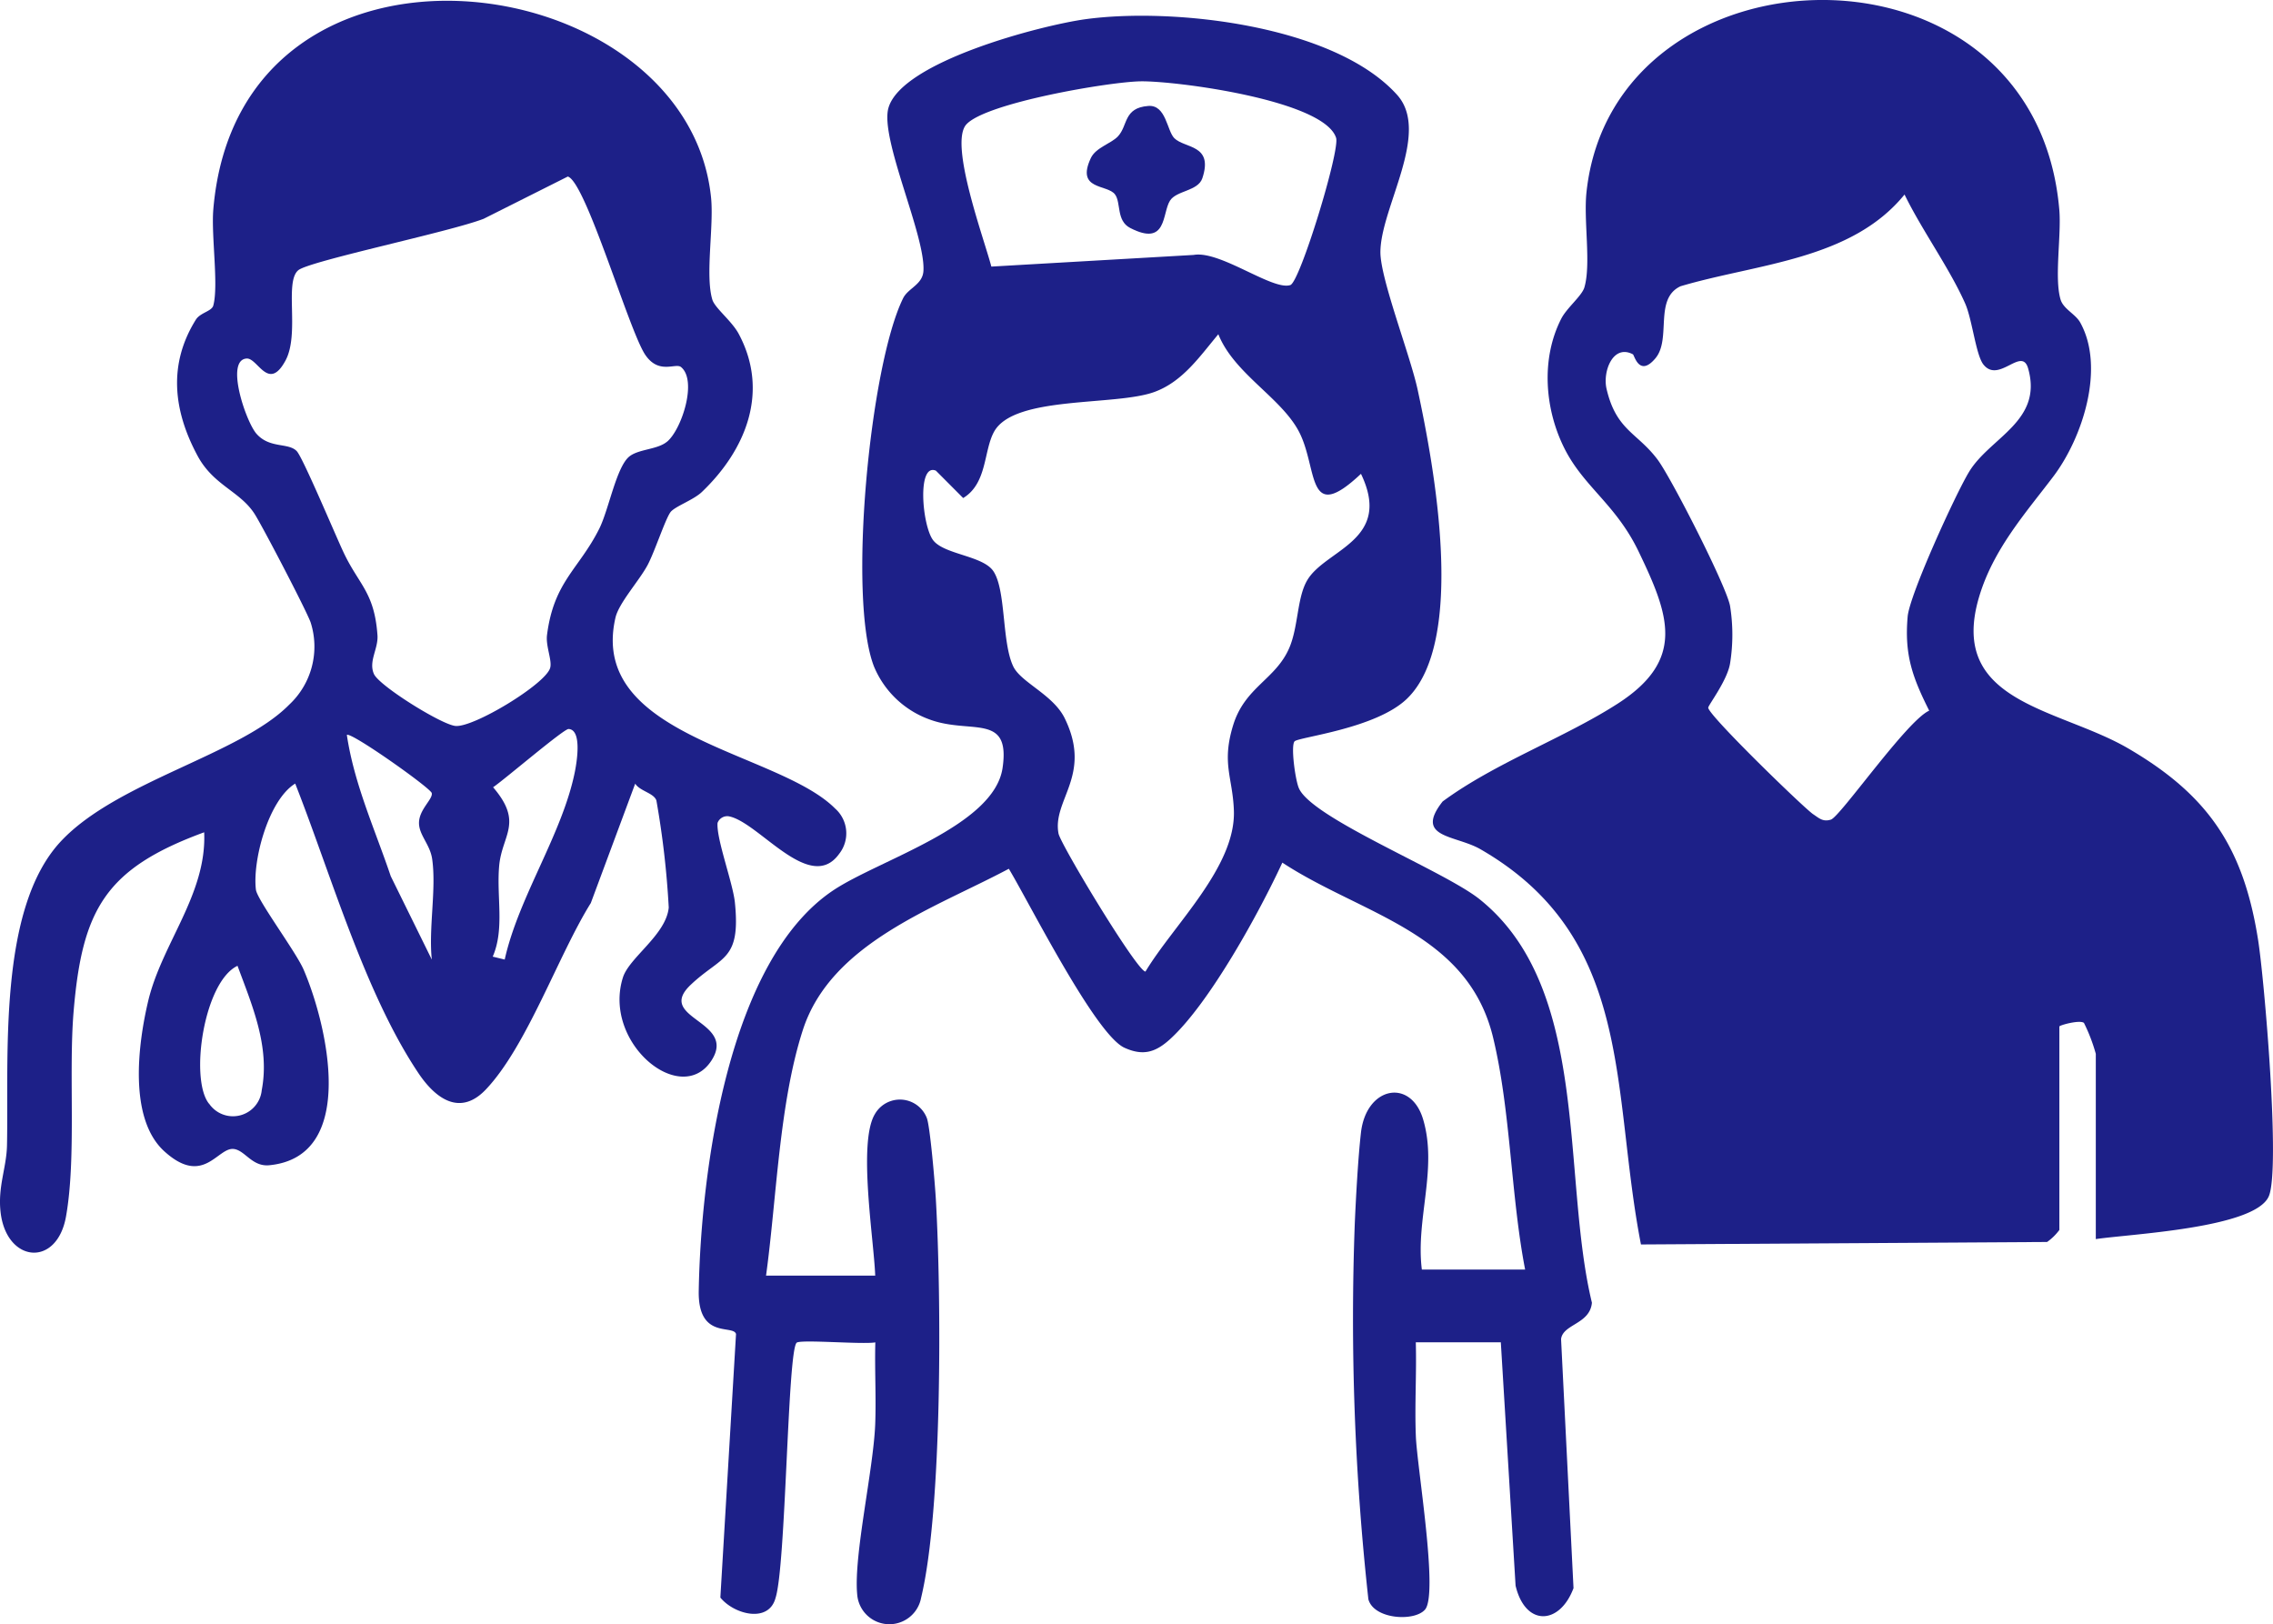
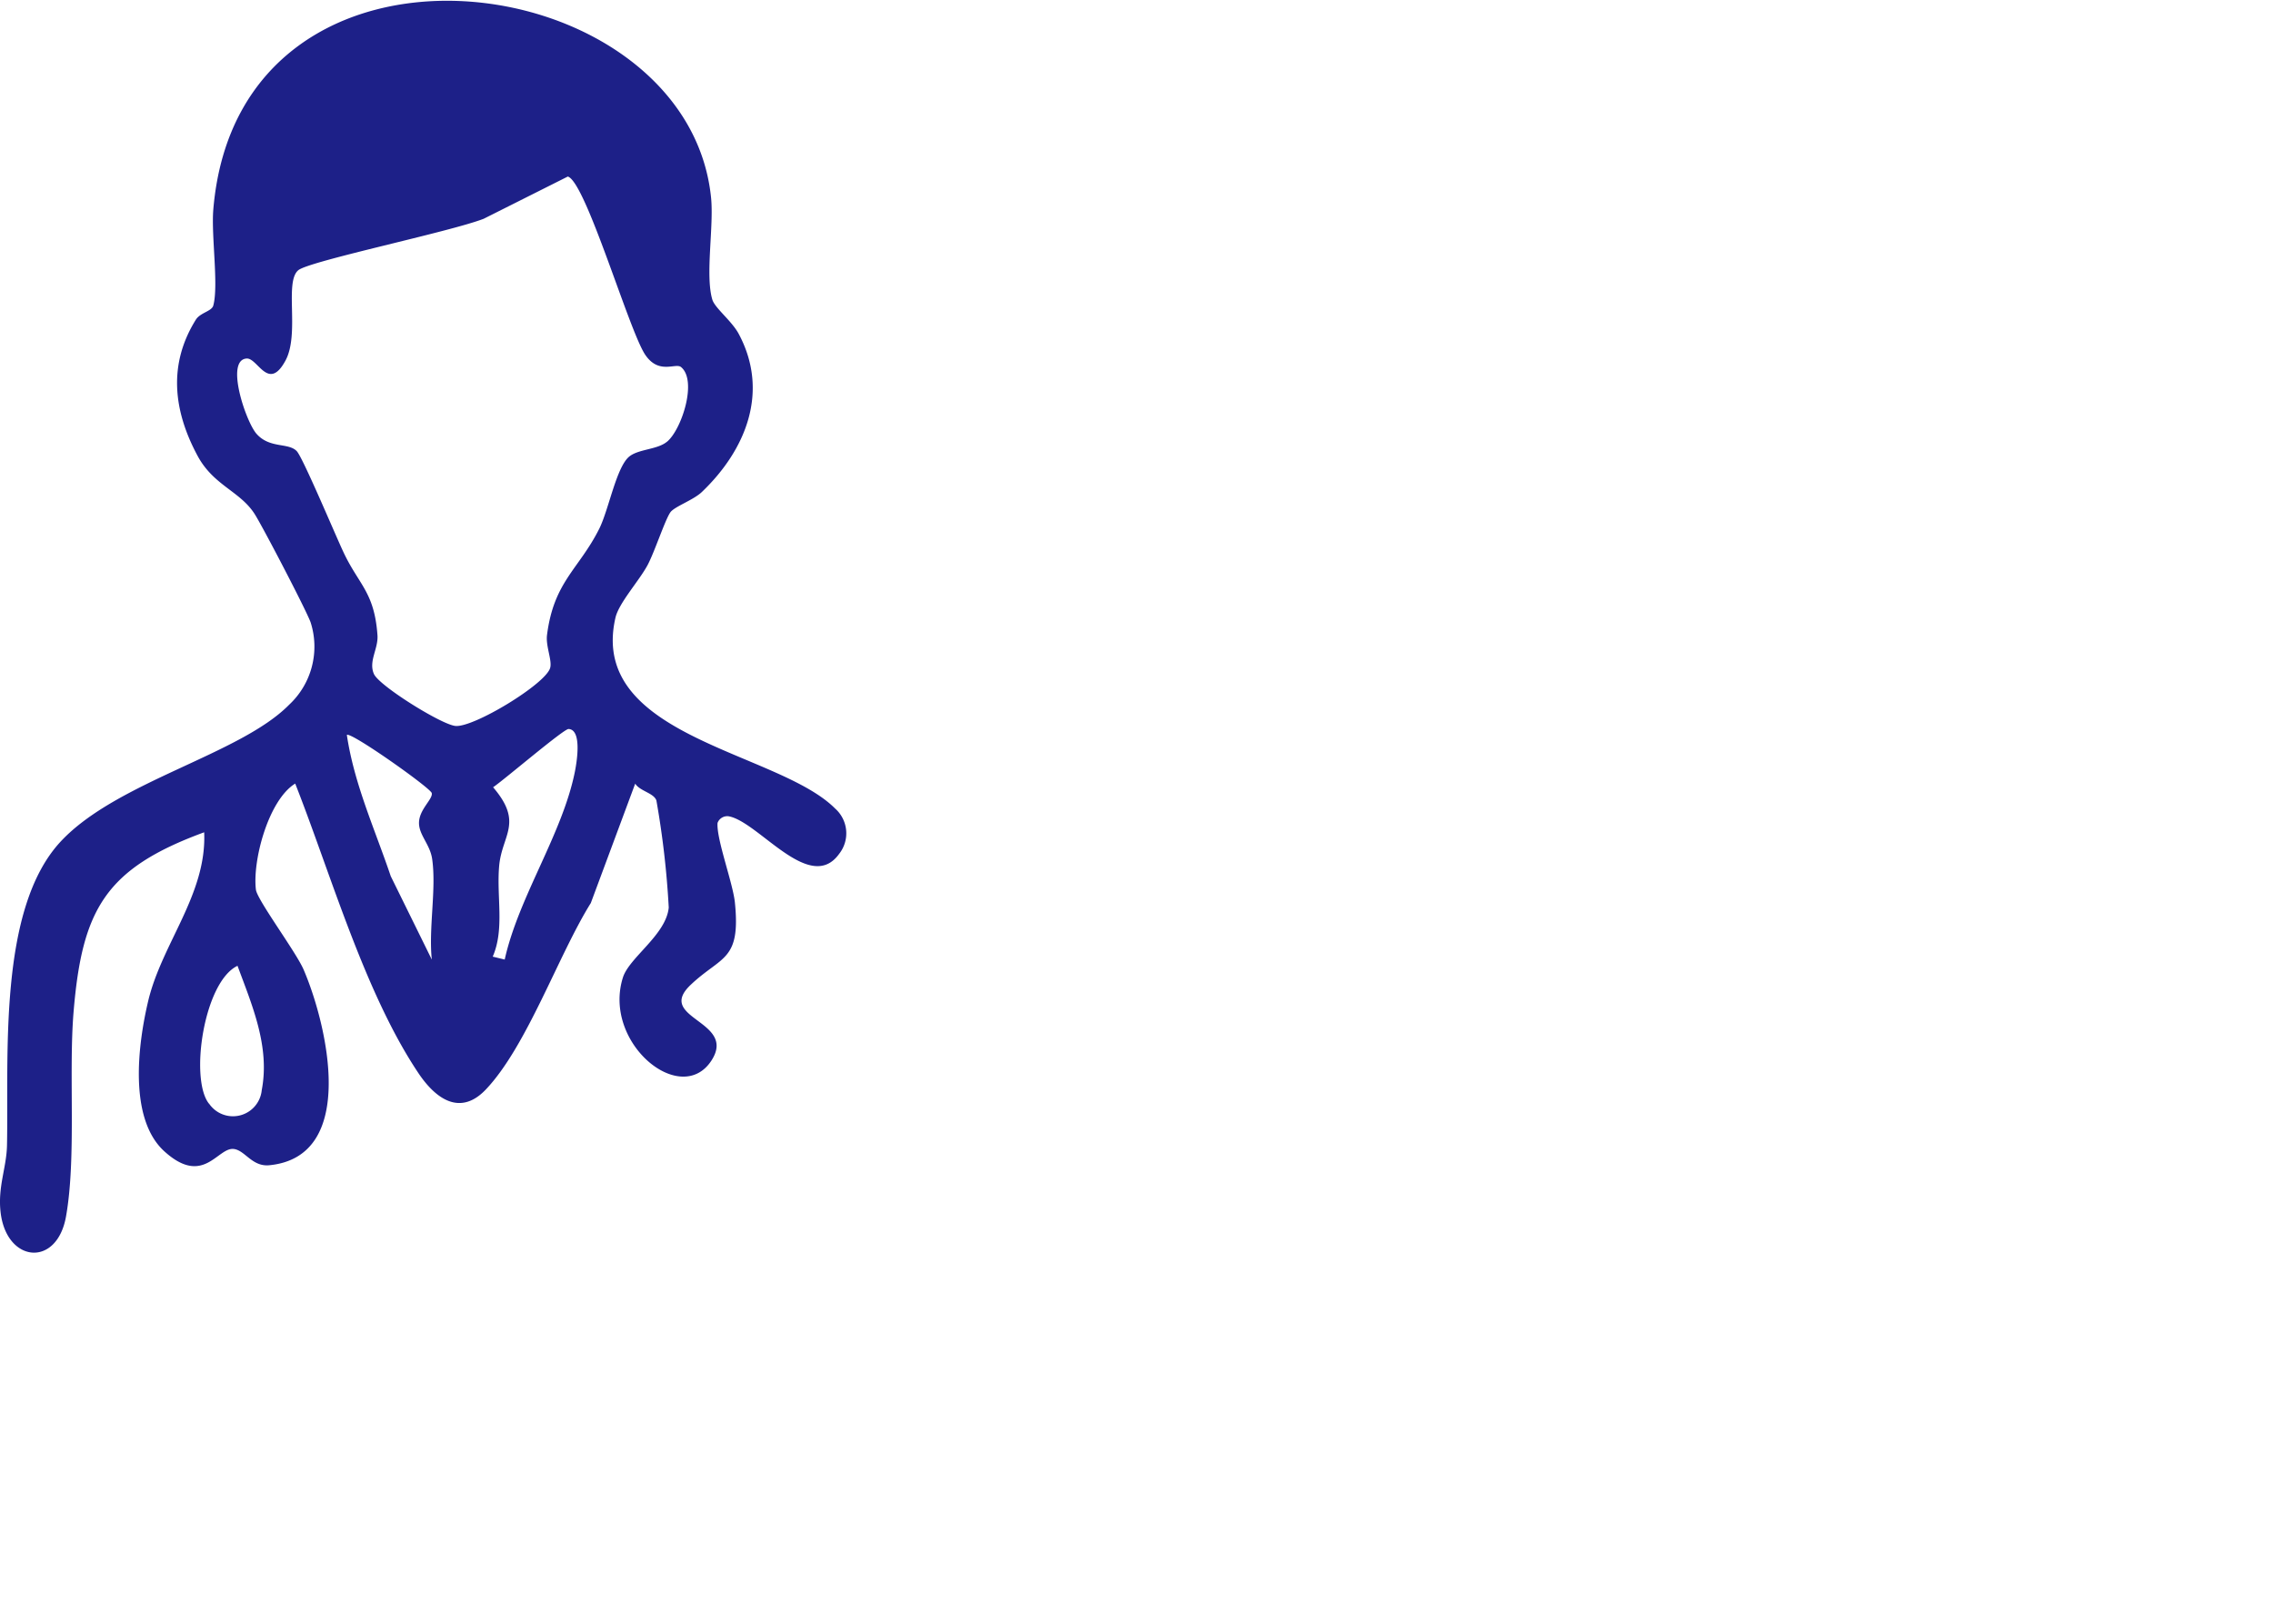
<svg xmlns="http://www.w3.org/2000/svg" width="257.513" height="184" viewBox="0 0 257.513 184">
  <g transform="translate(0.013 -0.004)">
    <g transform="translate(-0.013 0.004)">
      <path d="M75.956,58.051c-.585.764-1.8,4.5-2.6,6-.956,1.789-3.268,4.307-3.646,5.979-3.1,13.533,18.41,15.1,24.884,21.6a3.75,3.75,0,0,1,.468,5.132c-3.268,4.568-8.992-3.44-12.4-4.224a1.174,1.174,0,0,0-1.383.729c-.144,1.816,1.747,6.818,1.968,9.033.667,6.625-1.514,6-5,9.295-4.08,3.86,5.249,4.045,2.36,8.559-3.447,5.38-12.377-1.961-10.051-9.37.716-2.284,4.892-4.83,5.194-7.932a100.486,100.486,0,0,0-1.4-12.136c-.31-.853-1.864-1.046-2.4-1.9l-5.029,13.526c-3.674,5.882-7.238,16.229-11.9,21.128-2.931,3.075-5.71,1-7.623-1.851-6.1-9.1-9.941-22.6-13.966-32.81-3.034,1.864-4.857,8.724-4.451,12.019.144,1.163,4.527,7.031,5.4,9.047,2.656,6.164,6.226,21.176-3.88,22.167-1.981.193-2.759-1.72-4.059-1.844-1.83-.172-3.412,4.279-7.836.268-4.073-3.7-2.993-12.129-1.83-17.028,1.555-6.536,6.653-12.095,6.343-19.112-11.193,4.107-13.822,8.744-14.792,20.3-.585,6.99.33,16.512-.86,23.219-1.039,5.841-6.777,5.236-7.416-.509-.323-2.876.681-5.036.729-7.554.206-9.99-1.059-26.818,6.13-34.461,6.378-6.784,20.268-9.79,25.834-15.445a9,9,0,0,0,2.435-9.329c-.509-1.41-5.414-10.808-6.323-12.246-1.651-2.614-4.658-3.24-6.474-6.6-2.773-5.139-3.357-10.4-.206-15.445.5-.8,1.8-.943,1.975-1.6.619-2.263-.241-7.9,0-10.849C27.034-10.9,77.862-4.039,80.545,22.435c.33,3.289-.681,8.792.144,11.551.282.949,2.208,2.415,2.993,3.887,3.5,6.55.8,13.147-4.176,17.9-.963.922-3.055,1.631-3.564,2.291Zm-.392-7.974c1.665-1.4,3.447-6.935,1.575-8.455-.619-.5-2.518.894-4.059-1.4-1.83-2.724-6.735-19.594-8.765-20.179L54.78,24.829c-3.832,1.486-19.745,4.781-21,5.827-1.6,1.335.186,7.21-1.452,10.237-1.933,3.571-3.137-.3-4.389-.234-2.477.131-.1,7.141,1.1,8.517,1.5,1.713,3.619.977,4.568,1.975.7.736,4.424,9.618,5.325,11.517,1.727,3.639,3.467,4.465,3.818,9.315.117,1.555-1.039,2.958-.4,4.41.592,1.342,7.671,5.752,9.246,5.889,2.057.179,10.031-4.644,10.7-6.515.3-.832-.5-2.491-.337-3.784.777-6.075,3.612-7.444,5.917-12.04,1.1-2.2,1.954-7.107,3.461-8.228,1.087-.812,3.151-.743,4.217-1.637Zm-18.4,58.678c1.569-7.1,6.536-14.227,7.953-21.293.2-1.011.846-4.754-.715-4.837-.537-.028-7.3,5.758-8.552,6.6,3.467,4.038,1,5.394.688,8.909s.633,7.141-.729,10.278l1.355.33Zm-8.256-.007c-.378-3.543.53-7.987.041-11.386-.234-1.658-1.493-2.711-1.493-4.093,0-1.534,1.6-2.7,1.445-3.385-.124-.571-9.212-7-9.618-6.584.832,5.58,3.185,10.705,4.974,16ZM23.676,125.068a3.276,3.276,0,0,0,5.965-1.534c.943-4.947-1.094-9.611-2.745-14.083-3.825,1.816-5.449,12.872-3.227,15.624Z" transform="translate(0.013 -0.044)" fill="#1d2088" />
      <g transform="translate(79.159)">
-         <path d="M311.047,140.363V119.38a19.528,19.528,0,0,0-1.342-3.5c-.461-.378-2.786.261-2.786.406v23.047a6.088,6.088,0,0,1-1.39,1.362l-46.012.282c-3.406-17.42-.66-34.667-18.176-44.767-2.834-1.637-7.561-1.252-4.293-5.414,5.951-4.389,13.842-7.217,19.862-11.1,7.692-4.967,5.813-10,2.339-17.22-2.559-5.318-6.157-7.279-8.359-11.592-2.284-4.486-2.731-10.223-.406-14.771.633-1.245,2.339-2.58,2.628-3.564.771-2.662-.11-7.582.234-10.774,3.068-28.641,50.821-30.079,53.566,1.988.248,2.924-.585,7.74.144,10.175.323,1.073,1.686,1.637,2.222,2.594,2.855,5.125.275,13.079-3.062,17.475-3.151,4.155-6.79,8.221-8.393,13.622C294.253,79.656,306.85,80.2,314.7,84.774c9.123,5.318,13.092,11.269,14.737,21.726.709,4.506,2.552,26.033,1.2,29.04-1.617,3.612-15.762,4.252-19.594,4.83ZM258.6,40.138c-2.243-1.176-3.433,1.926-2.986,3.894,1.094,4.74,3.481,4.96,5.786,8.036,1.555,2.078,7.774,14.276,8.208,16.56a20.552,20.552,0,0,1,0,6.556c-.337,1.947-2.47,4.706-2.47,4.988,0,.846,10.849,11.372,11.888,12.067.674.447,1.094.894,2.009.612,1.053-.323,8.634-11.249,11.138-12.342-1.892-3.777-2.821-6.3-2.442-10.657.213-2.477,5.476-13.98,6.969-16.415,2.387-3.915,8.38-5.717,6.68-11.7-.722-2.546-3.316,1.761-5.064-.44-.853-1.073-1.266-5.077-2.057-6.887-1.754-3.983-4.926-8.352-6.88-12.37-6.054,7.437-16.725,7.822-25.373,10.389-3.048,1.417-1.011,5.965-2.848,8.159s-2.394-.372-2.552-.447Z" transform="translate(-152.768 -0.004)" fill="#1d2088" />
        <g transform="translate(0 1.781)">
-           <path d="M135.042,145.3c-.158-4.149-1.968-15.053-.041-18.273a3.268,3.268,0,0,1,5.875.4c.378.846.949,7.637,1.039,9.281.626,10.843.757,35-1.672,45.1a3.656,3.656,0,0,1-7.244-.413c-.406-4.369,1.837-14.069,2.043-19.236.117-3.089-.069-6.2.014-9.281-1.438.255-8.5-.358-8.916.041-1.039,1.011-1.2,25.283-2.394,28.923-.777,2.876-4.7,1.851-6.247-.055l1.775-29.858c-.316-1.1-4.327.654-4.224-4.892.241-13.505,3.337-37.419,15.239-45.366,5.181-3.461,18.2-7.258,19.181-13.856.929-6.274-3.584-3.8-8.2-5.476a10.755,10.755,0,0,1-6.364-6.02c-3.013-7.692-.468-34.11,3.3-41.726.564-1.142,2.208-1.534,2.3-3.089.248-4-4.96-15-3.963-18.472,1.52-5.27,17.358-9.363,22.332-10.045,9.928-1.355,28.173.667,35.287,8.565,3.873,4.3-1.878,12.783-1.885,17.832,0,3.041,3.378,11.668,4.224,15.6,1.864,8.634,5.545,28.489-1.225,34.991-3.529,3.392-12.246,4.327-12.721,4.816-.447.461.062,4.314.482,5.3,1.452,3.406,16.408,9.35,20.454,12.569,12.638,10.072,9.281,31.379,12.748,45.723-.22,2.442-3.282,2.408-3.495,4.121l1.41,28.214c-1.569,4.2-5.463,4.369-6.563-.282l-1.672-27.567h-9.632c.1,3.536-.138,7.114.007,10.657s2.573,17.839,1.039,19.621c-1.211,1.4-5.813,1.1-6.419-1.17a290.8,290.8,0,0,1-1.541-42.545c.131-2.993.372-7.43.7-10.306.592-5.229,5.635-6.206,7.038-1.527,1.679,5.621-.86,11.324-.138,17.028h11.7c-1.637-8.455-1.624-17.97-3.633-26.295-2.883-11.943-14.86-13.883-23.873-19.8-2.621,5.655-8.221,15.886-12.707,19.986-1.617,1.472-3.027,1.961-5.18.984-3.309-1.507-10.808-16.477-13.1-20.275-8.4,4.479-20.137,8.38-23.336,18.266-2.683,8.29-2.972,19.119-4.169,27.822h12.384ZM148.2,31.012l22.93-1.321c3.006-.523,8.951,4.08,10.946,3.412,1.094-.365,5.641-15.239,5.181-16.677-1.362-4.265-18.183-6.467-22.167-6.4-3.578.062-17.537,2.442-19.731,4.892-1.961,2.188,2.016,12.934,2.841,16.092Zm41.877,23.474c-6.316,5.944-4.8-.743-7.107-4.926-2.091-3.8-7.286-6.467-9.054-10.884-2.085,2.484-4.011,5.346-7.217,6.529-4.431,1.637-15.913.378-18.19,4.513-1.2,2.174-.764,5.855-3.5,7.513l-3.089-3.1c-2.16-.908-1.562,6.261-.31,7.884s5.628,1.734,6.818,3.5c1.452,2.16.943,8.1,2.263,10.808.887,1.816,4.52,3.185,5.827,5.868,3.151,6.453-1.431,9.219-.709,13.044.234,1.238,8.923,15.645,9.852,15.638,3.192-5.311,10.237-11.847,10.017-18.232-.131-3.777-1.417-5.311-.089-9.659s4.823-5.187,6.364-8.772c1.032-2.4.867-5.635,2.009-7.623,2.036-3.557,9.769-4.5,6.109-12.108Z" transform="translate(-115.047 -2.594)" fill="#1d2088" />
-           <path d="M188.87,21.1c1.2,1.183,4.458.688,3.172,4.541-.5,1.472-2.938,1.376-3.667,2.539-.908,1.438-.31,5.249-4.506,3.089-1.589-.819-1.025-2.848-1.713-3.791-.86-1.19-4.472-.447-2.745-4.128.557-1.19,2.284-1.631,3.062-2.449,1.163-1.231.612-3.234,3.44-3.454,2.036-.158,2.112,2.821,2.965,3.66Z" transform="translate(-134.986 -7.226)" fill="#1d2088" />
-         </g>
+           </g>
      </g>
    </g>
  </g>
</svg>